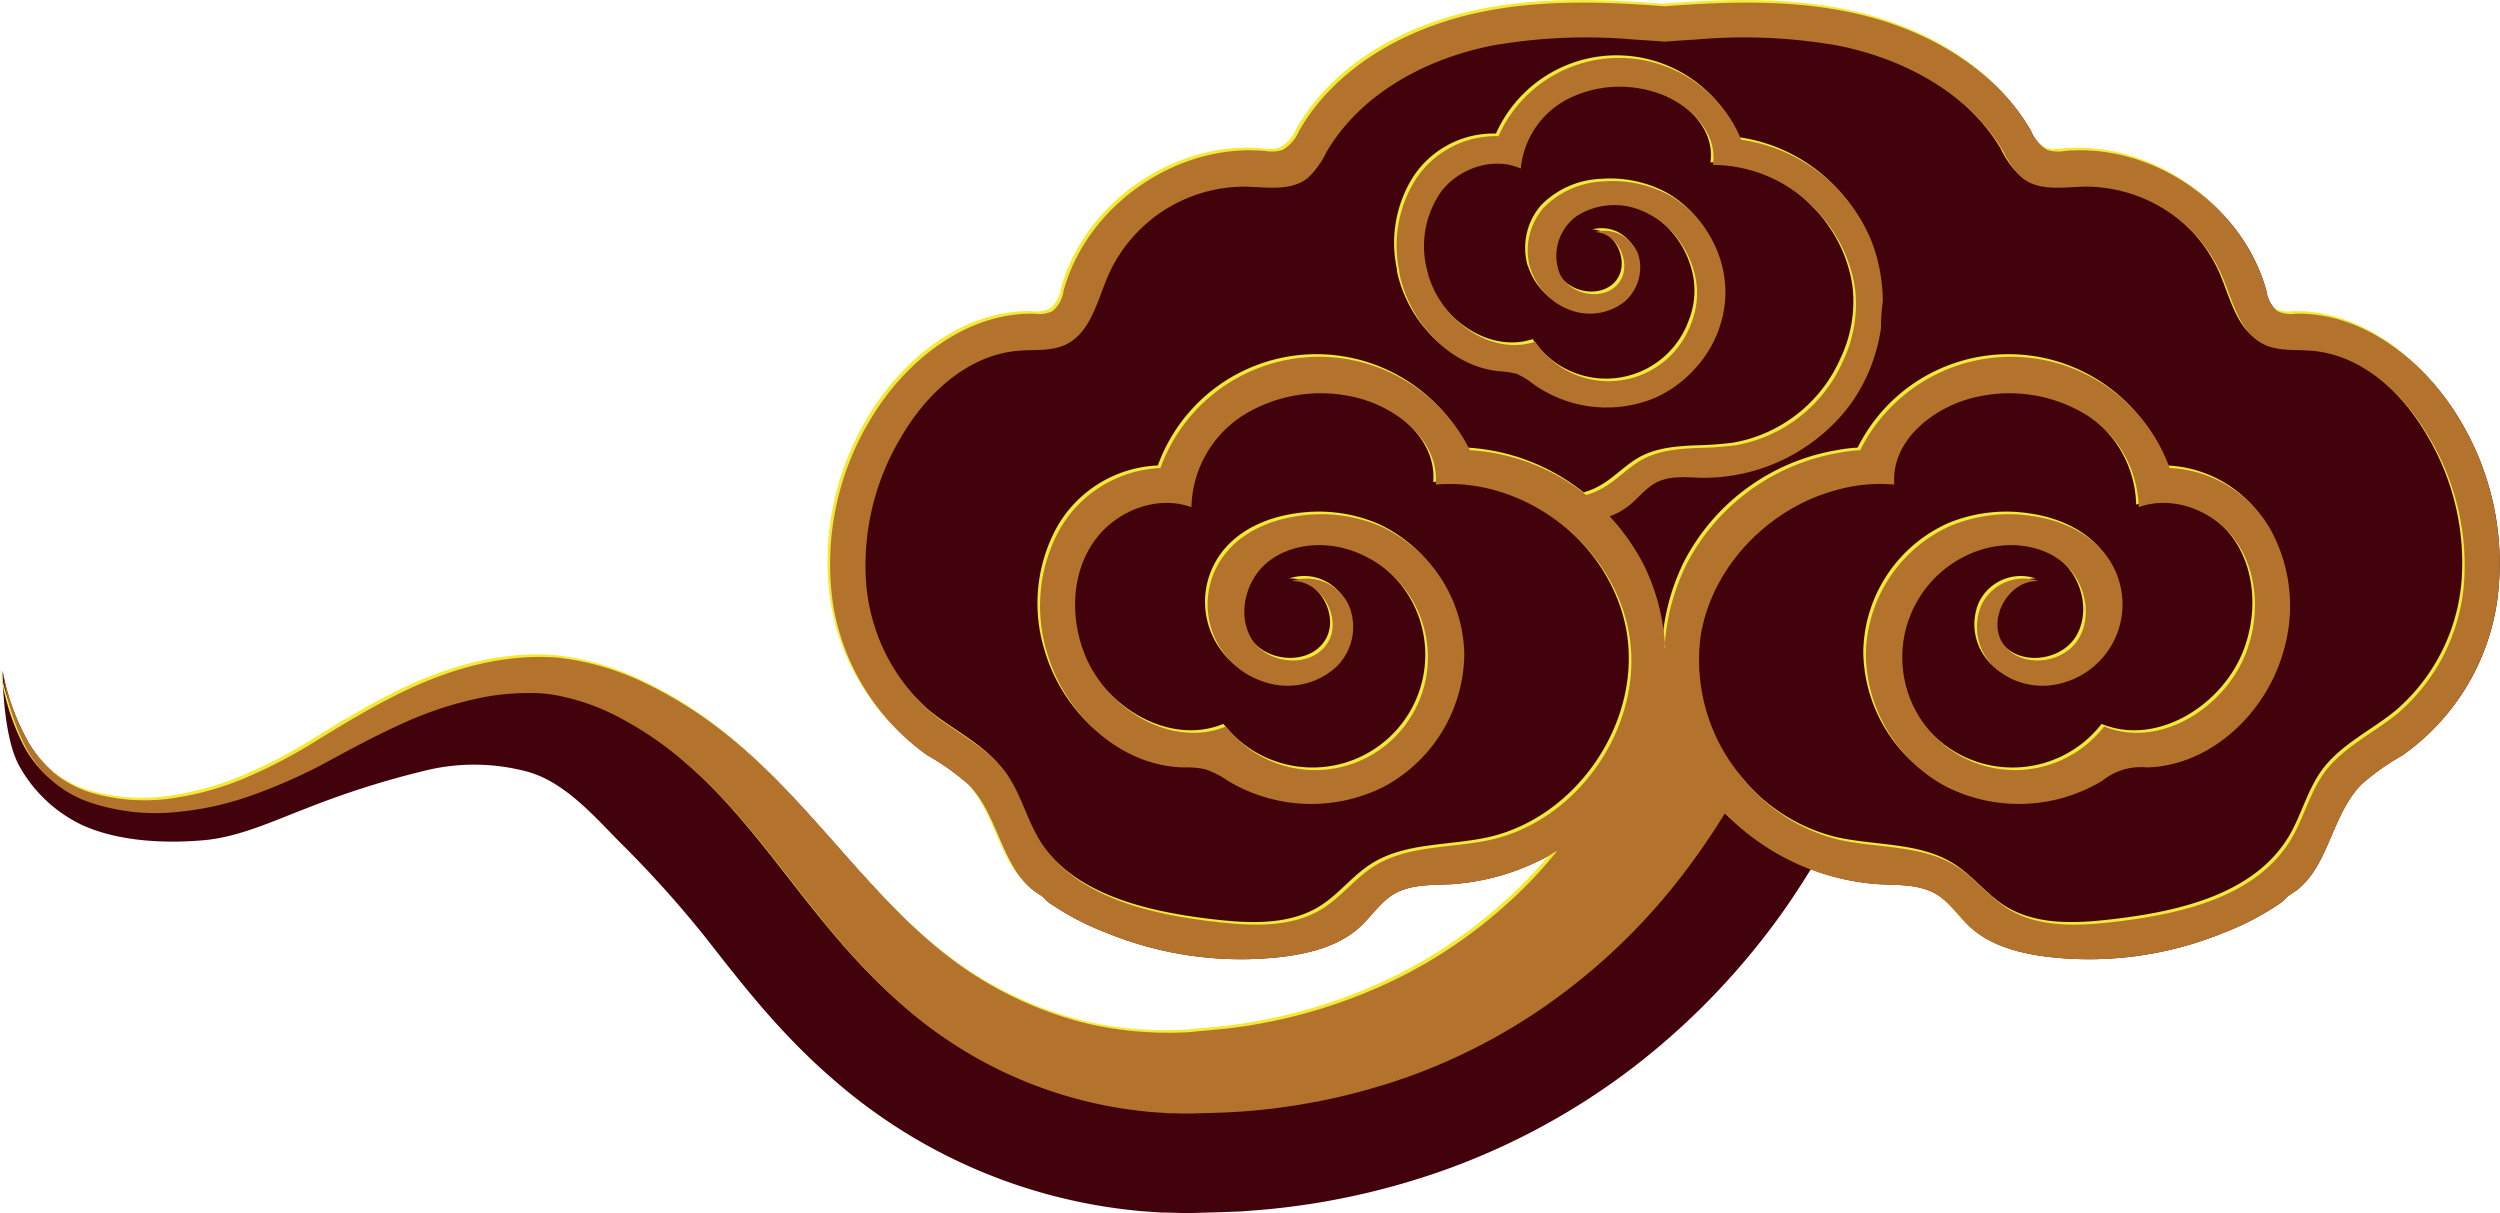
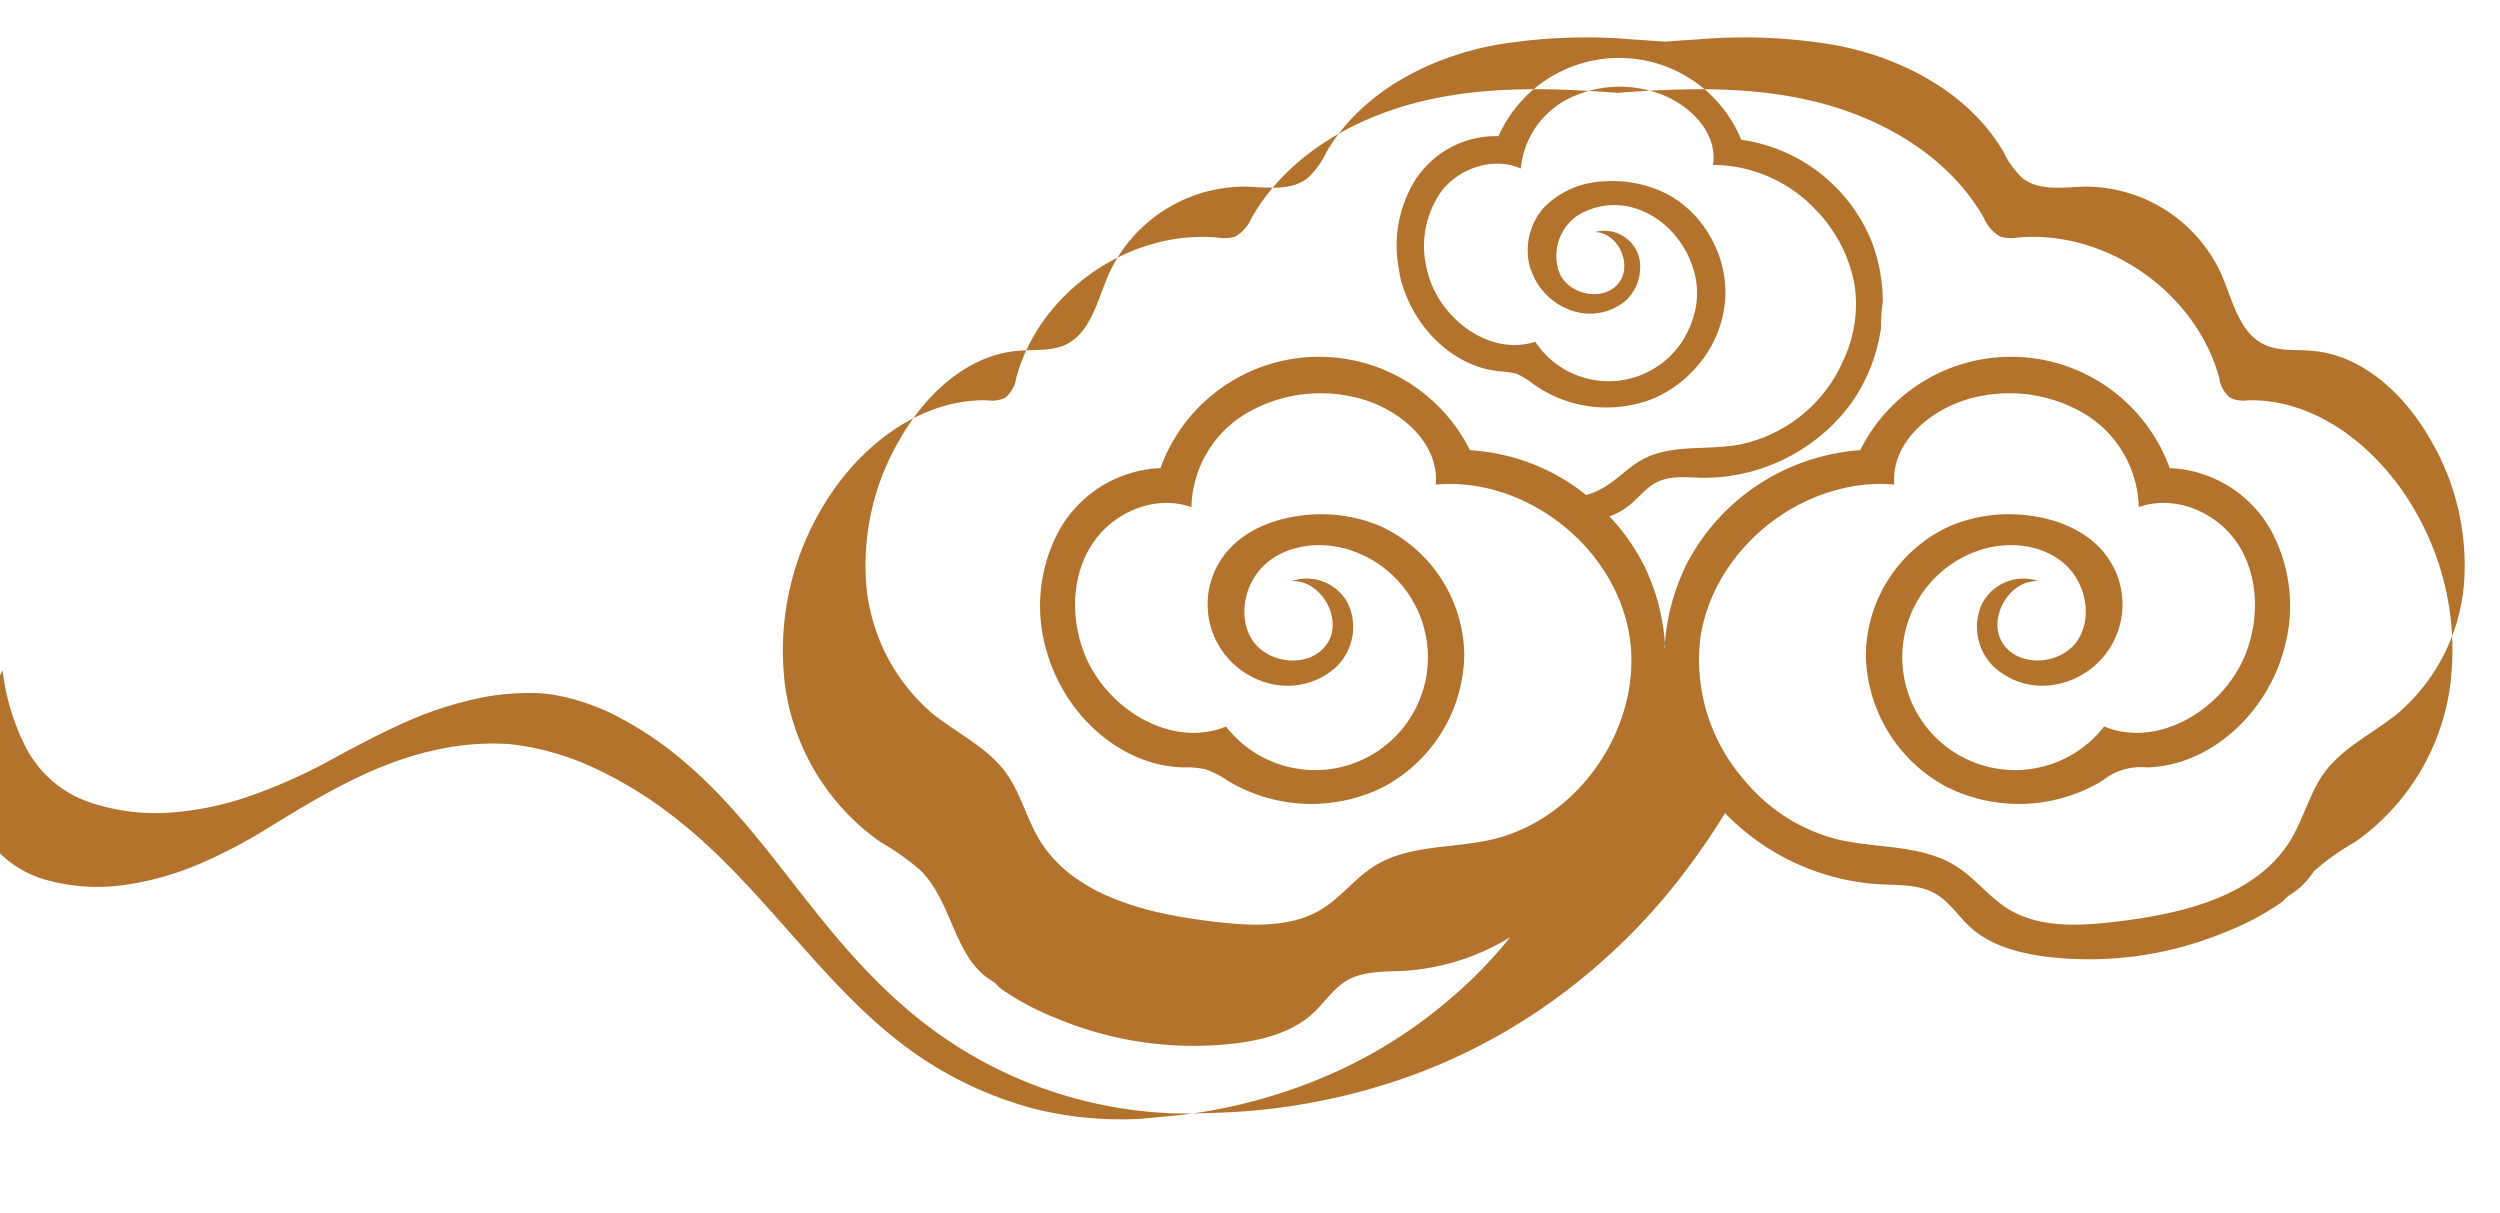
<svg xmlns="http://www.w3.org/2000/svg" width="335.802" height="162.942" viewBox="0 0 335.802 162.942">
  <defs>
    <linearGradient id="a" x1="7.455" y1="2.371" x2="8.812" y2="-0.429" gradientUnits="objectBoundingBox">
      <stop offset="0.01" stop-color="#42020c" />
      <stop offset="0.491" stop-color="#7c181d" />
      <stop offset="1" stop-color="#c6171e" />
    </linearGradient>
    <linearGradient id="b" x1="8.063" y1="1.204" x2="8.496" y2="0.231" gradientUnits="objectBoundingBox">
      <stop offset="0" stop-color="#b3732c" />
      <stop offset="0.25" stop-color="#c28934" />
      <stop offset="0.393" stop-color="#a87329" />
      <stop offset="0.474" stop-color="#bd812d" />
      <stop offset="0.859" stop-color="#f1d276" />
    </linearGradient>
  </defs>
  <g transform="translate(-6116.525 -3896.013)">
-     <path d="M6116.871,3986.093c0,.425.03,8.685,2.187,12.693a18.866,18.866,0,0,0,8.441,8.017c4.13,1.913,9.93,2.642,16.428,2.065,4.739-.421,9.4-2.624,13.791-4.295a119.241,119.241,0,0,1,16.054-5.086,27.584,27.584,0,0,1,13.123.058c5.177,1.2,9.246,5.891,12.821,9.526a148.965,148.965,0,0,1,11.715,13.037l.4.516c4.737,6.043,9.626,12.3,16.367,18.159a72.674,72.674,0,0,0,40.752,17.825c.79.091,1.731.151,2.642.212l.911.061h.425l1.215.03c.911.031,1.852.061,2.733.031l1.973-.061c1.488-.03,2.946-.091,4.434-.152,1.609-.121,3.188-.243,4.676-.4a98.856,98.856,0,0,0,23.109-5.344,93.674,93.674,0,0,0,24.87-13.635,97.534,97.534,0,0,0,19.252-19.737c1.64-2.217,3.128-4.525,4.585-6.863a30.867,30.867,0,0,0,9.2,2.034c2.612.122,5.406,0,7.653,1.336,1.791,1.093,2.945,2.946,4.494,4.373,2.733,2.52,6.529,3.522,10.2,4.008a47.754,47.754,0,0,0,23.928-3.218,36.938,36.938,0,0,0,7.592-3.978c.425-.274.7-.7,1.124-1s.91-.578,1.336-.942a11.516,11.516,0,0,0,2.034-2.338c2.4-3.705,3.219-8.381,6.347-11.63a32.5,32.5,0,0,1,5.526-3.918,30.722,30.722,0,0,0,12.754-20.861,37.336,37.336,0,0,0-5.01-24.171c-4.707-7.926-12.936-14.516-22.137-14.3a4.034,4.034,0,0,1-2.4-.364,4.119,4.119,0,0,1-1.458-2.673c-3.158-11.508-15.183-19.889-27.056-18.827a5.049,5.049,0,0,1-2.338-.121,5.169,5.169,0,0,1-2.217-2.521c-4.919-8.624-14.394-13.877-24.111-15.942-8.2-1.761-16.671-1.488-25.082-.85-8.381-.638-16.854-.911-25.052.85-9.718,2.065-19.192,7.318-24.111,15.942a5.172,5.172,0,0,1-2.217,2.521,5.051,5.051,0,0,1-2.338.121c-11.873-1.062-23.929,7.319-27.056,18.827a4.252,4.252,0,0,1-1.458,2.673,4.034,4.034,0,0,1-2.4.364c-9.231-.213-17.46,6.377-22.137,14.3a37.543,37.543,0,0,0-5.041,24.171,30.87,30.87,0,0,0,12.785,20.861,32.246,32.246,0,0,1,5.5,3.918c3.158,3.249,3.978,7.925,6.377,11.63a10.627,10.627,0,0,0,2.034,2.338,13.342,13.342,0,0,0,1.337.942c.394.3.7.728,1.123,1a36.938,36.938,0,0,0,7.592,3.978,47.754,47.754,0,0,0,23.928,3.218c3.674-.486,7.47-1.488,10.2-4.008,1.549-1.427,2.7-3.28,4.494-4.373,2.247-1.336,5.041-1.214,7.653-1.336a31.641,31.641,0,0,0,14.332-4.494,62.02,62.02,0,0,1-7.864,8.108,64.364,64.364,0,0,1-16.793,10.506,71.083,71.083,0,0,1-19.647,5.254l-5.162.486c-.85.06-1.67.06-2.49.091-.82-.031-1.64,0-2.46-.061a46.618,46.618,0,0,1-9.808-1.458,50.255,50.255,0,0,1-17.825-8.927c-5.344-4.13-10.021-9.383-14.819-14.819-4.8-5.405-9.778-11.084-15.942-15.76a55.257,55.257,0,0,0-9.96-6.073,36.031,36.031,0,0,0-11.6-3.31c-8.29-.577-15.942,2.095-22.592,5.557-3.371,1.731-6.529,3.674-9.657,5.587a68.316,68.316,0,0,1-9.565,5.011,39.6,39.6,0,0,1-10.385,2.824,25.6,25.6,0,0,1-10.629-.911,14.679,14.679,0,0,1-4.646-2.521,16.117,16.117,0,0,1-3.431-4.008A30.733,30.733,0,0,1,6116.871,3986.093Z" fill="url(#a)" />
-     <path d="M6116.525,3985.716a30.8,30.8,0,0,0,3.006,10.112,15.252,15.252,0,0,0,8.138,7.41,27.46,27.46,0,0,0,11.3,1.579,41.228,41.228,0,0,0,11.175-2.369,72.842,72.842,0,0,0,10.294-4.616c3.219-1.761,6.438-3.461,9.717-4.949a48.936,48.936,0,0,1,10.052-3.371,29.724,29.724,0,0,1,5.131-.7c.881-.061,1.731-.061,2.581-.061a21.771,21.771,0,0,1,2.46.212,29.713,29.713,0,0,1,9.475,3.341,46.075,46.075,0,0,1,8.441,5.86c5.254,4.464,9.6,9.961,14.029,15.639s9.05,11.6,14.971,16.793a58.043,58.043,0,0,0,32.765,14.363c1.033.121,2.065.152,3.1.243,1.033,0,2.1.06,3.1.03,1.974-.061,3.978-.091,5.952-.212a85.118,85.118,0,0,0,23.5-4.859,79,79,0,0,0,21.1-11.6,82.965,82.965,0,0,0,16.579-17c1.61-2.186,3.1-4.4,4.495-6.68a31.539,31.539,0,0,0,20.74,9.565c2.611.121,5.4,0,7.652,1.336,1.792,1.093,2.946,2.945,4.494,4.373,2.733,2.52,6.529,3.522,10.2,4.008a47.746,47.746,0,0,0,23.929-3.219,36.875,36.875,0,0,0,7.591-3.978c.426-.273.7-.7,1.124-1s.911-.577,1.336-.941a11.447,11.447,0,0,0,2.035-2.339c2.4-3.7,3.218-8.38,6.346-11.63a32.441,32.441,0,0,1,5.527-3.917,30.728,30.728,0,0,0,12.754-20.862,37.339,37.339,0,0,0-5.011-24.171c-4.707-7.926-12.936-14.515-22.137-14.3a4.022,4.022,0,0,1-2.4-.364,4.112,4.112,0,0,1-1.457-2.672c-3.158-11.509-15.183-19.89-27.057-18.827a5.04,5.04,0,0,1-2.338-.122,5.165,5.165,0,0,1-2.216-2.52c-4.92-8.624-14.394-13.877-24.111-15.942-8.2-1.762-16.671-1.488-25.083-.85-8.381-.638-16.853-.912-25.052.85-9.717,2.065-19.191,7.318-24.111,15.942a5.174,5.174,0,0,1-2.216,2.52,5.043,5.043,0,0,1-2.339.122c-11.873-1.063-23.928,7.318-27.056,18.827a4.251,4.251,0,0,1-1.457,2.672,4.023,4.023,0,0,1-2.4.364c-9.232-.212-17.461,6.377-22.137,14.3a37.536,37.536,0,0,0-5.041,24.171,30.872,30.872,0,0,0,12.784,20.862,32.172,32.172,0,0,1,5.5,3.917c3.158,3.25,3.978,7.926,6.377,11.63a10.623,10.623,0,0,0,2.035,2.339,13.333,13.333,0,0,0,1.336.941c.4.3.7.729,1.124,1a36.875,36.875,0,0,0,7.591,3.978,47.746,47.746,0,0,0,23.929,3.219c3.674-.486,7.47-1.488,10.2-4.008,1.548-1.428,2.7-3.28,4.494-4.373,2.247-1.336,5.041-1.215,7.652-1.336a30.963,30.963,0,0,0,14.363-4.525,60.435,60.435,0,0,1-7.9,8.138,64.378,64.378,0,0,1-16.792,10.507,71.1,71.1,0,0,1-19.647,5.253l-5.162.486c-.851.061-1.671.061-2.491.091-.82-.03-1.639,0-2.459-.06a46.693,46.693,0,0,1-9.808-1.458,50.255,50.255,0,0,1-17.825-8.928c-5.345-4.129-10.021-9.383-14.819-14.818-4.8-5.4-9.778-11.084-15.942-15.76a55.224,55.224,0,0,0-9.961-6.074,36.021,36.021,0,0,0-11.6-3.309c-8.29-.578-15.943,2.095-22.593,5.556-3.37,1.731-6.529,3.675-9.656,5.588a68.3,68.3,0,0,1-9.566,5.01,39.548,39.548,0,0,1-10.385,2.824,25.587,25.587,0,0,1-10.628-.911,14.661,14.661,0,0,1-4.646-2.52,16.113,16.113,0,0,1-3.431-4.008A30.859,30.859,0,0,1,6116.525,3985.716Zm228.08-4.585c1.488-9.353,9.14-17.187,18.159-19.617a21.522,21.522,0,0,1,7.865-.759c-.516-5.982,5.5-10.689,11.387-11.843a19.807,19.807,0,0,1,14.364,2.46,15.063,15.063,0,0,1,7.075,12.42c4.767-1.731,10.415.607,13.24,4.828,2.793,4.19,3.006,9.808,1.244,14.546-2.793,7.561-11.69,13.148-19.13,10.081a15.152,15.152,0,1,1-16.61-23.716c3.7-1.184,8.077-.789,11.083,1.7,2.976,2.459,4.1,7.227,1.944,10.476-2.187,3.219-7.683,3.705-9.93.516-2.338-3.279.668-8.715,4.707-8.5a6.258,6.258,0,0,0-7.653,3.158,7.483,7.483,0,0,0,1.67,8.381,9.634,9.634,0,0,0,8.473,2.308,10.943,10.943,0,0,0,6.559-17.339c-2.308-3.067-6.1-4.707-9.9-5.254a20.446,20.446,0,0,0-11.023,1.336,19.25,19.25,0,0,0-11.326,17.279,20.445,20.445,0,0,0,10.841,17.764,21.722,21.722,0,0,0,20.922-.82,8.228,8.228,0,0,1,5.982-1.792c8.472-.212,15.851-7.136,18.25-15.274a21.367,21.367,0,0,0-1.488-16.4,16.379,16.379,0,0,0-13.695-8.533,22.648,22.648,0,0,0-41.571-2.4,20.716,20.716,0,0,0-2.764.334,28.473,28.473,0,0,0-20.709,15.274c-.031.061-.061.091-.061.152a28.885,28.885,0,0,0-2.7,10.172c0,.183.031.365.031.547-.031.061-.031.091-.061.152a5.4,5.4,0,0,1,.03-.7,28.3,28.3,0,0,0-2.733-10.324,27.856,27.856,0,0,0-4.706-6.711,9.81,9.81,0,0,0,2.581-1.427c1.275-1,2.277-2.4,3.765-3.158,1.609-.82,3.492-.7,5.314-.638a5.924,5.924,0,0,0,.729.03,24.634,24.634,0,0,0,18.857-8.472c.4-.455.76-.911,1.124-1.4a23.18,23.18,0,0,0,4.1-10.263,22.905,22.905,0,0,1,.243-3.523,22.715,22.715,0,0,0-.425-4.312,21.13,21.13,0,0,0-1.123-3.887,22.244,22.244,0,0,0-17.461-13.543,17.744,17.744,0,0,0-32.613-.486,12.883,12.883,0,0,0-11.175,5.891,16.632,16.632,0,0,0-2.186,12.025,5.721,5.721,0,0,1,.091.7c1.427,6.5,6.771,12.3,13.391,12.967a12.1,12.1,0,0,1,2.308.334,10.475,10.475,0,0,1,2.278,1.4,16.969,16.969,0,0,0,16.276,1.852,15.939,15.939,0,0,0,5.526-4.069,15.375,15.375,0,0,0,3.948-9.2,14.567,14.567,0,0,0-.3-3.978,15.4,15.4,0,0,0-2.156-5.162,14.277,14.277,0,0,0-5.405-5.011,16.157,16.157,0,0,0-8.5-1.67,11.885,11.885,0,0,0-8.047,3.553,8.734,8.734,0,0,0-1.792,8.108l.091.182a8.77,8.77,0,0,0,5.83,5.618,7.516,7.516,0,0,0,6.742-1.306,6.062,6.062,0,0,0,2.095-4.312,5.231,5.231,0,0,0-.3-2.156,4.857,4.857,0,0,0-5.8-2.885c2.46.031,4.221,2.7,3.948,5.041a3.556,3.556,0,0,1-.759,1.852c-1.913,2.369-6.195,1.67-7.713-.971a4.481,4.481,0,0,1-.364-.881,6.582,6.582,0,0,1,2.49-7.2,9.368,9.368,0,0,1,8.745-.7,11.431,11.431,0,0,1,4.646,3.553,12.384,12.384,0,0,1,2.277,4.342,10.8,10.8,0,0,1-.3,7.2,11.8,11.8,0,0,1-20.953,2.49c-5.982,1.974-12.6-2.885-14.363-8.958q-.092-.364-.182-.729a12.734,12.734,0,0,1,1.973-10.567c2.46-3.128,7.015-4.616,10.629-3.007a11.735,11.735,0,0,1,6.225-9.292,15.492,15.492,0,0,1,11.357-1.093c4.555,1.215,8.958,5.254,8.229,9.9a19.041,19.041,0,0,1,13.816,6.043,17.055,17.055,0,0,1,2.187,2.7,18.545,18.545,0,0,1,2.52,5.314,15.529,15.529,0,0,1,.638,3.31,17.776,17.776,0,0,1-1.67,8.928,19.416,19.416,0,0,1-14.424,11.357,47.407,47.407,0,0,1-5.132.364c-2.612.121-5.162.334-7.409,1.549-2,1.093-3.553,2.915-5.588,3.978a9.249,9.249,0,0,1-1.973.789,27.538,27.538,0,0,0-15.609-6.012,22.648,22.648,0,0,0-41.571,2.4,16.379,16.379,0,0,0-13.695,8.533,21.358,21.358,0,0,0-1.488,16.4c2.4,8.138,9.747,15.062,18.25,15.274a12.113,12.113,0,0,1,2.946.243,11.978,11.978,0,0,1,3.036,1.549,21.722,21.722,0,0,0,20.922.82,20.449,20.449,0,0,0,10.841-17.764,19.3,19.3,0,0,0-11.327-17.279,20.441,20.441,0,0,0-11.022-1.336c-3.8.547-7.592,2.187-9.9,5.254a10.943,10.943,0,0,0,6.559,17.339,9.656,9.656,0,0,0,8.472-2.308,7.482,7.482,0,0,0,1.671-8.381,6.258,6.258,0,0,0-7.653-3.158c4.009-.213,7.045,5.223,4.707,8.5-2.247,3.189-7.743,2.7-9.93-.516-2.156-3.249-1.032-8.017,1.944-10.476,3.006-2.49,7.379-2.885,11.083-1.7a15.152,15.152,0,1,1-16.61,23.716c-7.44,3.067-16.337-2.52-19.13-10.081-1.762-4.738-1.58-10.356,1.244-14.546,2.825-4.221,8.473-6.559,13.24-4.828a15.063,15.063,0,0,1,7.075-12.42,19.782,19.782,0,0,1,14.364-2.46c5.891,1.154,11.9,5.861,11.387,11.843,12.086-1.062,24.141,8.381,26.024,20.376,1.852,11.995-6.772,24.657-18.615,27.33-5.314,1.184-11.2.668-15.79,3.613-2.46,1.579-4.282,4.008-6.741,5.587-4.252,2.7-9.718,2.4-14.758,1.792-8.928-1.063-18.888-3.431-23.473-11.175-1.671-2.854-2.46-6.164-4.4-8.836-2.55-3.462-6.65-5.314-9.96-8.017a25.675,25.675,0,0,1-8.806-17.491,33.4,33.4,0,0,1,4.555-19.282c3.4-5.982,9.049-11.327,15.942-11.873,2.1-.183,4.312.091,6.256-.79,3.431-1.579,4.312-5.952,5.83-9.444a20.071,20.071,0,0,1,18.281-11.812c2.915.06,6.164.668,8.472-1.154a11.914,11.914,0,0,0,2.551-3.553c4.646-7.865,13.452-12.541,22.41-14.272a72.948,72.948,0,0,1,18.736-.79c1.427.091,2.854.182,4.281.3,1.458-.122,2.885-.213,4.312-.3a72.948,72.948,0,0,1,18.736.79c8.958,1.731,17.764,6.407,22.411,14.272a11.894,11.894,0,0,0,2.55,3.553c2.308,1.822,5.557,1.214,8.473,1.154a20.071,20.071,0,0,1,18.28,11.812c1.518,3.492,2.368,7.865,5.83,9.444,1.944.881,4.16.607,6.256.79,6.893.546,12.511,5.891,15.942,11.873a33.4,33.4,0,0,1,4.555,19.282,25.7,25.7,0,0,1-8.837,17.491c-3.279,2.7-7.379,4.555-9.93,8.017-1.943,2.672-2.732,5.982-4.4,8.836-4.585,7.744-14.545,10.112-23.5,11.175-5.01.607-10.476.911-14.728-1.792-2.459-1.579-4.281-4.008-6.741-5.587-4.585-2.945-10.476-2.429-15.821-3.613a23.686,23.686,0,0,1-12.754-8.048A24.465,24.465,0,0,1,6344.6,3981.131Z" fill="#f2ea34" />
-     <path d="M6116.871,3986.063a30.822,30.822,0,0,0,3.006,10.112,15.247,15.247,0,0,0,8.138,7.409,27.438,27.438,0,0,0,11.3,1.579,41.2,41.2,0,0,0,11.175-2.368,72.9,72.9,0,0,0,10.294-4.616c3.218-1.761,6.437-3.462,9.717-4.95a48.982,48.982,0,0,1,10.051-3.371,29.867,29.867,0,0,1,5.132-.7c.881-.061,1.731-.061,2.581-.061a21.753,21.753,0,0,1,2.46.213,29.715,29.715,0,0,1,9.474,3.34,46.12,46.12,0,0,1,8.442,5.861c5.253,4.464,9.6,9.96,14.029,15.638s9.049,11.6,14.97,16.793a58.018,58.018,0,0,0,32.766,14.363c1.032.122,2.065.152,3.1.243,1.032,0,2.1.061,3.1.031,1.974-.061,3.978-.092,5.952-.213a85.048,85.048,0,0,0,23.5-4.859,78.969,78.969,0,0,0,21.1-11.6,82.931,82.931,0,0,0,16.58-17c1.609-2.186,3.1-4.4,4.494-6.68a31.538,31.538,0,0,0,20.74,9.565c2.612.122,5.406,0,7.653,1.336,1.791,1.093,2.945,2.946,4.494,4.373,2.733,2.52,6.529,3.522,10.2,4.008a47.754,47.754,0,0,0,23.928-3.218,36.938,36.938,0,0,0,7.592-3.978c.425-.274.7-.7,1.124-1s.91-.578,1.336-.942a11.516,11.516,0,0,0,2.034-2.338c2.4-3.705,3.219-8.381,6.347-11.63a32.5,32.5,0,0,1,5.526-3.918,30.722,30.722,0,0,0,12.754-20.861,37.336,37.336,0,0,0-5.01-24.171c-4.707-7.926-12.936-14.516-22.137-14.3a4.034,4.034,0,0,1-2.4-.364,4.119,4.119,0,0,1-1.458-2.673c-3.158-11.508-15.183-19.889-27.056-18.827a5.049,5.049,0,0,1-2.338-.121,5.169,5.169,0,0,1-2.217-2.521c-4.919-8.624-14.394-13.877-24.111-15.942-8.2-1.761-16.671-1.488-25.082-.85-8.381-.638-16.854-.911-25.052.85-9.718,2.065-19.192,7.318-24.111,15.942a5.172,5.172,0,0,1-2.217,2.521,5.051,5.051,0,0,1-2.338.121c-11.873-1.062-23.929,7.319-27.056,18.827a4.252,4.252,0,0,1-1.458,2.673,4.034,4.034,0,0,1-2.4.364c-9.231-.213-17.46,6.377-22.137,14.3a37.543,37.543,0,0,0-5.041,24.171,30.87,30.87,0,0,0,12.785,20.861,32.246,32.246,0,0,1,5.5,3.918c3.158,3.249,3.978,7.925,6.377,11.63a10.627,10.627,0,0,0,2.034,2.338,13.342,13.342,0,0,0,1.337.942c.394.3.7.728,1.123,1a36.938,36.938,0,0,0,7.592,3.978,47.754,47.754,0,0,0,23.928,3.218c3.674-.486,7.47-1.488,10.2-4.008,1.549-1.427,2.7-3.28,4.494-4.373,2.247-1.336,5.041-1.214,7.653-1.336a30.974,30.974,0,0,0,14.363-4.524,60.642,60.642,0,0,1-7.9,8.138,64.364,64.364,0,0,1-16.793,10.506,71.083,71.083,0,0,1-19.647,5.254l-5.162.486c-.85.06-1.67.06-2.49.091-.82-.031-1.64,0-2.46-.061a46.618,46.618,0,0,1-9.808-1.458,50.255,50.255,0,0,1-17.825-8.927c-5.344-4.13-10.021-9.383-14.819-14.819-4.8-5.405-9.778-11.084-15.942-15.76a55.257,55.257,0,0,0-9.96-6.073,36.031,36.031,0,0,0-11.6-3.31c-8.29-.577-15.942,2.095-22.592,5.557-3.371,1.731-6.529,3.674-9.657,5.587a68.316,68.316,0,0,1-9.565,5.011,39.6,39.6,0,0,1-10.385,2.824,25.6,25.6,0,0,1-10.629-.911,14.679,14.679,0,0,1-4.646-2.521,16.117,16.117,0,0,1-3.431-4.008A30.9,30.9,0,0,1,6116.871,3986.063Zm228.081-4.585c1.488-9.353,9.14-17.188,18.159-19.617a21.5,21.5,0,0,1,7.865-.759c-.517-5.982,5.5-10.689,11.387-11.843a19.8,19.8,0,0,1,14.363,2.46,15.056,15.056,0,0,1,7.075,12.419c4.768-1.73,10.416.608,13.24,4.829,2.794,4.19,3.006,9.808,1.245,14.545-2.794,7.561-11.691,13.149-19.131,10.082a15.151,15.151,0,1,1-16.61-23.716c3.705-1.185,8.077-.79,11.084,1.7,2.976,2.46,4.1,7.227,1.943,10.477-2.186,3.218-7.683,3.7-9.93.516-2.338-3.28.668-8.715,4.707-8.5a6.257,6.257,0,0,0-7.652,3.158,7.483,7.483,0,0,0,1.67,8.381,9.631,9.631,0,0,0,8.472,2.308,10.942,10.942,0,0,0,6.559-17.339c-2.308-3.067-6.1-4.707-9.9-5.253a20.435,20.435,0,0,0-11.023,1.336,19.25,19.25,0,0,0-11.327,17.278,20.448,20.448,0,0,0,10.841,17.764,21.723,21.723,0,0,0,20.922-.82,8.231,8.231,0,0,1,5.983-1.791c8.472-.213,15.851-7.136,18.25-15.274a21.374,21.374,0,0,0-1.488-16.4,16.384,16.384,0,0,0-13.7-8.533,22.648,22.648,0,0,0-41.571-2.4,20.882,20.882,0,0,0-2.763.334,28.479,28.479,0,0,0-20.71,15.274c-.03.061-.061.091-.061.152a28.92,28.92,0,0,0-2.7,10.173c0,.182.03.364.03.547-.03.06-.03.09-.061.151a5.3,5.3,0,0,1,.031-.7,28.3,28.3,0,0,0-2.733-10.325,27.871,27.871,0,0,0-4.707-6.711,9.759,9.759,0,0,0,2.581-1.427c1.276-1,2.278-2.4,3.766-3.158,1.609-.82,3.492-.7,5.314-.638a5.719,5.719,0,0,0,.728.031,24.641,24.641,0,0,0,18.858-8.472c.4-.456.759-.911,1.123-1.4a23.181,23.181,0,0,0,4.1-10.264,22.984,22.984,0,0,1,.243-3.523,22.828,22.828,0,0,0-.425-4.311,21.146,21.146,0,0,0-1.124-3.887,22.242,22.242,0,0,0-17.46-13.544,17.745,17.745,0,0,0-32.614-.485,12.88,12.88,0,0,0-11.175,5.891,16.637,16.637,0,0,0-2.186,12.025,5.393,5.393,0,0,1,.091.7c1.427,6.5,6.772,12.3,13.392,12.966a12.1,12.1,0,0,1,2.308.334,10.483,10.483,0,0,1,2.277,1.4,16.967,16.967,0,0,0,16.276,1.852,15.95,15.95,0,0,0,5.527-4.068,15.389,15.389,0,0,0,3.947-9.2,14.554,14.554,0,0,0-.3-3.977,15.436,15.436,0,0,0-2.156-5.163,14.3,14.3,0,0,0-5.4-5.01,16.153,16.153,0,0,0-8.5-1.67,11.873,11.873,0,0,0-8.047,3.553,8.73,8.73,0,0,0-1.791,8.107l.091.183a8.763,8.763,0,0,0,5.83,5.617,7.506,7.506,0,0,0,6.741-1.306,6.06,6.06,0,0,0,2.1-4.311,5.237,5.237,0,0,0-.3-2.156,4.857,4.857,0,0,0-5.8-2.885c2.46.03,4.221,2.7,3.947,5.041a3.554,3.554,0,0,1-.759,1.852c-1.913,2.368-6.194,1.67-7.713-.972a4.556,4.556,0,0,1-.364-.88,6.581,6.581,0,0,1,2.49-7.2,9.368,9.368,0,0,1,8.745-.7,11.419,11.419,0,0,1,4.646,3.553,12.418,12.418,0,0,1,2.278,4.343,10.782,10.782,0,0,1-.3,7.2,11.8,11.8,0,0,1-20.952,2.49c-5.982,1.974-12.6-2.885-14.364-8.958q-.09-.364-.182-.728a12.733,12.733,0,0,1,1.974-10.568c2.46-3.128,7.015-4.616,10.628-3.006a11.738,11.738,0,0,1,6.225-9.292,15.483,15.483,0,0,1,11.357-1.093c4.555,1.214,8.958,5.253,8.229,9.9a19.043,19.043,0,0,1,13.817,6.043,17.043,17.043,0,0,1,2.186,2.7,18.583,18.583,0,0,1,2.521,5.315,15.524,15.524,0,0,1,.637,3.309,17.775,17.775,0,0,1-1.67,8.928,19.414,19.414,0,0,1-14.424,11.357,47.487,47.487,0,0,1-5.132.364c-2.611.122-5.162.334-7.409,1.549-2,1.093-3.553,2.915-5.587,3.978a9.256,9.256,0,0,1-1.974.79,27.533,27.533,0,0,0-15.608-6.013,22.649,22.649,0,0,0-41.572,2.4,16.383,16.383,0,0,0-13.695,8.533,21.372,21.372,0,0,0-1.488,16.4c2.4,8.138,9.748,15.061,18.25,15.274a12.078,12.078,0,0,1,2.946.243,11.939,11.939,0,0,1,3.037,1.548,21.724,21.724,0,0,0,20.922.82,20.448,20.448,0,0,0,10.841-17.764,19.3,19.3,0,0,0-11.327-17.278,20.435,20.435,0,0,0-11.023-1.336c-3.8.546-7.592,2.186-9.9,5.253a10.942,10.942,0,0,0,6.559,17.339,9.656,9.656,0,0,0,8.472-2.308,7.483,7.483,0,0,0,1.67-8.381,6.257,6.257,0,0,0-7.652-3.158c4.008-.212,7.045,5.223,4.707,8.5-2.247,3.188-7.744,2.7-9.93-.516-2.156-3.25-1.033-8.017,1.943-10.477,3.007-2.49,7.379-2.885,11.084-1.7a15.152,15.152,0,1,1-16.61,23.716c-7.44,3.067-16.337-2.521-19.131-10.082-1.761-4.737-1.579-10.355,1.245-14.545,2.824-4.221,8.472-6.559,13.24-4.829a15.056,15.056,0,0,1,7.075-12.419,19.777,19.777,0,0,1,14.363-2.46c5.891,1.154,11.9,5.861,11.387,11.843,12.086-1.063,24.141,8.381,26.024,20.376,1.853,11.994-6.771,24.657-18.614,27.329-5.314,1.184-11.205.668-15.791,3.614-2.459,1.579-4.281,4.008-6.741,5.587-4.251,2.7-9.717,2.4-14.758,1.792-8.927-1.063-18.888-3.432-23.473-11.175-1.67-2.855-2.46-6.164-4.4-8.837-2.551-3.461-6.65-5.314-9.96-8.016a25.678,25.678,0,0,1-8.806-17.491A33.4,33.4,0,0,1,6237.4,3955c3.4-5.982,9.049-11.326,15.942-11.873,2.1-.182,4.312.091,6.255-.789,3.432-1.58,4.312-5.952,5.831-9.444a20.071,20.071,0,0,1,18.28-11.813c2.915.061,6.164.668,8.472-1.154a11.909,11.909,0,0,0,2.551-3.553c4.646-7.865,13.452-12.541,22.41-14.272a72.979,72.979,0,0,1,18.736-.789c1.427.091,2.855.182,4.282.3,1.457-.121,2.885-.212,4.312-.3a72.986,72.986,0,0,1,18.736.789c8.958,1.731,17.764,6.407,22.41,14.272a11.909,11.909,0,0,0,2.551,3.553c2.308,1.822,5.557,1.215,8.472,1.154a20.071,20.071,0,0,1,18.28,11.813c1.519,3.492,2.369,7.864,5.831,9.444,1.943.88,4.16.607,6.255.789,6.893.547,12.511,5.891,15.942,11.873a33.392,33.392,0,0,1,4.555,19.283,25.711,25.711,0,0,1-8.836,17.491c-3.28,2.7-7.379,4.555-9.93,8.016-1.943,2.673-2.733,5.982-4.4,8.837-4.585,7.743-14.546,10.112-23.5,11.175-5.01.607-10.476.911-14.727-1.792-2.46-1.579-4.282-4.008-6.741-5.587-4.586-2.946-10.477-2.43-15.821-3.614a23.674,23.674,0,0,1-12.754-8.047A24.466,24.466,0,0,1,6344.952,3981.478Z" fill="url(#b)" />
+     <path d="M6116.871,3986.063a30.822,30.822,0,0,0,3.006,10.112,15.247,15.247,0,0,0,8.138,7.409,27.438,27.438,0,0,0,11.3,1.579,41.2,41.2,0,0,0,11.175-2.368,72.9,72.9,0,0,0,10.294-4.616c3.218-1.761,6.437-3.462,9.717-4.95a48.982,48.982,0,0,1,10.051-3.371,29.867,29.867,0,0,1,5.132-.7c.881-.061,1.731-.061,2.581-.061a21.753,21.753,0,0,1,2.46.213,29.715,29.715,0,0,1,9.474,3.34,46.12,46.12,0,0,1,8.442,5.861c5.253,4.464,9.6,9.96,14.029,15.638s9.049,11.6,14.97,16.793a58.018,58.018,0,0,0,32.766,14.363c1.032.122,2.065.152,3.1.243,1.032,0,2.1.061,3.1.031,1.974-.061,3.978-.092,5.952-.213a85.048,85.048,0,0,0,23.5-4.859,78.969,78.969,0,0,0,21.1-11.6,82.931,82.931,0,0,0,16.58-17c1.609-2.186,3.1-4.4,4.494-6.68a31.538,31.538,0,0,0,20.74,9.565c2.612.122,5.406,0,7.653,1.336,1.791,1.093,2.945,2.946,4.494,4.373,2.733,2.52,6.529,3.522,10.2,4.008a47.754,47.754,0,0,0,23.928-3.218,36.938,36.938,0,0,0,7.592-3.978c.425-.274.7-.7,1.124-1s.91-.578,1.336-.942a11.516,11.516,0,0,0,2.034-2.338a32.5,32.5,0,0,1,5.526-3.918,30.722,30.722,0,0,0,12.754-20.861,37.336,37.336,0,0,0-5.01-24.171c-4.707-7.926-12.936-14.516-22.137-14.3a4.034,4.034,0,0,1-2.4-.364,4.119,4.119,0,0,1-1.458-2.673c-3.158-11.508-15.183-19.889-27.056-18.827a5.049,5.049,0,0,1-2.338-.121,5.169,5.169,0,0,1-2.217-2.521c-4.919-8.624-14.394-13.877-24.111-15.942-8.2-1.761-16.671-1.488-25.082-.85-8.381-.638-16.854-.911-25.052.85-9.718,2.065-19.192,7.318-24.111,15.942a5.172,5.172,0,0,1-2.217,2.521,5.051,5.051,0,0,1-2.338.121c-11.873-1.062-23.929,7.319-27.056,18.827a4.252,4.252,0,0,1-1.458,2.673,4.034,4.034,0,0,1-2.4.364c-9.231-.213-17.46,6.377-22.137,14.3a37.543,37.543,0,0,0-5.041,24.171,30.87,30.87,0,0,0,12.785,20.861,32.246,32.246,0,0,1,5.5,3.918c3.158,3.249,3.978,7.925,6.377,11.63a10.627,10.627,0,0,0,2.034,2.338,13.342,13.342,0,0,0,1.337.942c.394.3.7.728,1.123,1a36.938,36.938,0,0,0,7.592,3.978,47.754,47.754,0,0,0,23.928,3.218c3.674-.486,7.47-1.488,10.2-4.008,1.549-1.427,2.7-3.28,4.494-4.373,2.247-1.336,5.041-1.214,7.653-1.336a30.974,30.974,0,0,0,14.363-4.524,60.642,60.642,0,0,1-7.9,8.138,64.364,64.364,0,0,1-16.793,10.506,71.083,71.083,0,0,1-19.647,5.254l-5.162.486c-.85.06-1.67.06-2.49.091-.82-.031-1.64,0-2.46-.061a46.618,46.618,0,0,1-9.808-1.458,50.255,50.255,0,0,1-17.825-8.927c-5.344-4.13-10.021-9.383-14.819-14.819-4.8-5.405-9.778-11.084-15.942-15.76a55.257,55.257,0,0,0-9.96-6.073,36.031,36.031,0,0,0-11.6-3.31c-8.29-.577-15.942,2.095-22.592,5.557-3.371,1.731-6.529,3.674-9.657,5.587a68.316,68.316,0,0,1-9.565,5.011,39.6,39.6,0,0,1-10.385,2.824,25.6,25.6,0,0,1-10.629-.911,14.679,14.679,0,0,1-4.646-2.521,16.117,16.117,0,0,1-3.431-4.008A30.9,30.9,0,0,1,6116.871,3986.063Zm228.081-4.585c1.488-9.353,9.14-17.188,18.159-19.617a21.5,21.5,0,0,1,7.865-.759c-.517-5.982,5.5-10.689,11.387-11.843a19.8,19.8,0,0,1,14.363,2.46,15.056,15.056,0,0,1,7.075,12.419c4.768-1.73,10.416.608,13.24,4.829,2.794,4.19,3.006,9.808,1.245,14.545-2.794,7.561-11.691,13.149-19.131,10.082a15.151,15.151,0,1,1-16.61-23.716c3.705-1.185,8.077-.79,11.084,1.7,2.976,2.46,4.1,7.227,1.943,10.477-2.186,3.218-7.683,3.7-9.93.516-2.338-3.28.668-8.715,4.707-8.5a6.257,6.257,0,0,0-7.652,3.158,7.483,7.483,0,0,0,1.67,8.381,9.631,9.631,0,0,0,8.472,2.308,10.942,10.942,0,0,0,6.559-17.339c-2.308-3.067-6.1-4.707-9.9-5.253a20.435,20.435,0,0,0-11.023,1.336,19.25,19.25,0,0,0-11.327,17.278,20.448,20.448,0,0,0,10.841,17.764,21.723,21.723,0,0,0,20.922-.82,8.231,8.231,0,0,1,5.983-1.791c8.472-.213,15.851-7.136,18.25-15.274a21.374,21.374,0,0,0-1.488-16.4,16.384,16.384,0,0,0-13.7-8.533,22.648,22.648,0,0,0-41.571-2.4,20.882,20.882,0,0,0-2.763.334,28.479,28.479,0,0,0-20.71,15.274c-.03.061-.061.091-.061.152a28.92,28.92,0,0,0-2.7,10.173c0,.182.03.364.03.547-.03.06-.03.09-.061.151a5.3,5.3,0,0,1,.031-.7,28.3,28.3,0,0,0-2.733-10.325,27.871,27.871,0,0,0-4.707-6.711,9.759,9.759,0,0,0,2.581-1.427c1.276-1,2.278-2.4,3.766-3.158,1.609-.82,3.492-.7,5.314-.638a5.719,5.719,0,0,0,.728.031,24.641,24.641,0,0,0,18.858-8.472c.4-.456.759-.911,1.123-1.4a23.181,23.181,0,0,0,4.1-10.264,22.984,22.984,0,0,1,.243-3.523,22.828,22.828,0,0,0-.425-4.311,21.146,21.146,0,0,0-1.124-3.887,22.242,22.242,0,0,0-17.46-13.544,17.745,17.745,0,0,0-32.614-.485,12.88,12.88,0,0,0-11.175,5.891,16.637,16.637,0,0,0-2.186,12.025,5.393,5.393,0,0,1,.091.7c1.427,6.5,6.772,12.3,13.392,12.966a12.1,12.1,0,0,1,2.308.334,10.483,10.483,0,0,1,2.277,1.4,16.967,16.967,0,0,0,16.276,1.852,15.95,15.95,0,0,0,5.527-4.068,15.389,15.389,0,0,0,3.947-9.2,14.554,14.554,0,0,0-.3-3.977,15.436,15.436,0,0,0-2.156-5.163,14.3,14.3,0,0,0-5.4-5.01,16.153,16.153,0,0,0-8.5-1.67,11.873,11.873,0,0,0-8.047,3.553,8.73,8.73,0,0,0-1.791,8.107l.091.183a8.763,8.763,0,0,0,5.83,5.617,7.506,7.506,0,0,0,6.741-1.306,6.06,6.06,0,0,0,2.1-4.311,5.237,5.237,0,0,0-.3-2.156,4.857,4.857,0,0,0-5.8-2.885c2.46.03,4.221,2.7,3.947,5.041a3.554,3.554,0,0,1-.759,1.852c-1.913,2.368-6.194,1.67-7.713-.972a4.556,4.556,0,0,1-.364-.88,6.581,6.581,0,0,1,2.49-7.2,9.368,9.368,0,0,1,8.745-.7,11.419,11.419,0,0,1,4.646,3.553,12.418,12.418,0,0,1,2.278,4.343,10.782,10.782,0,0,1-.3,7.2,11.8,11.8,0,0,1-20.952,2.49c-5.982,1.974-12.6-2.885-14.364-8.958q-.09-.364-.182-.728a12.733,12.733,0,0,1,1.974-10.568c2.46-3.128,7.015-4.616,10.628-3.006a11.738,11.738,0,0,1,6.225-9.292,15.483,15.483,0,0,1,11.357-1.093c4.555,1.214,8.958,5.253,8.229,9.9a19.043,19.043,0,0,1,13.817,6.043,17.043,17.043,0,0,1,2.186,2.7,18.583,18.583,0,0,1,2.521,5.315,15.524,15.524,0,0,1,.637,3.309,17.775,17.775,0,0,1-1.67,8.928,19.414,19.414,0,0,1-14.424,11.357,47.487,47.487,0,0,1-5.132.364c-2.611.122-5.162.334-7.409,1.549-2,1.093-3.553,2.915-5.587,3.978a9.256,9.256,0,0,1-1.974.79,27.533,27.533,0,0,0-15.608-6.013,22.649,22.649,0,0,0-41.572,2.4,16.383,16.383,0,0,0-13.695,8.533,21.372,21.372,0,0,0-1.488,16.4c2.4,8.138,9.748,15.061,18.25,15.274a12.078,12.078,0,0,1,2.946.243,11.939,11.939,0,0,1,3.037,1.548,21.724,21.724,0,0,0,20.922.82,20.448,20.448,0,0,0,10.841-17.764,19.3,19.3,0,0,0-11.327-17.278,20.435,20.435,0,0,0-11.023-1.336c-3.8.546-7.592,2.186-9.9,5.253a10.942,10.942,0,0,0,6.559,17.339,9.656,9.656,0,0,0,8.472-2.308,7.483,7.483,0,0,0,1.67-8.381,6.257,6.257,0,0,0-7.652-3.158c4.008-.212,7.045,5.223,4.707,8.5-2.247,3.188-7.744,2.7-9.93-.516-2.156-3.25-1.033-8.017,1.943-10.477,3.007-2.49,7.379-2.885,11.084-1.7a15.152,15.152,0,1,1-16.61,23.716c-7.44,3.067-16.337-2.521-19.131-10.082-1.761-4.737-1.579-10.355,1.245-14.545,2.824-4.221,8.472-6.559,13.24-4.829a15.056,15.056,0,0,1,7.075-12.419,19.777,19.777,0,0,1,14.363-2.46c5.891,1.154,11.9,5.861,11.387,11.843,12.086-1.063,24.141,8.381,26.024,20.376,1.853,11.994-6.771,24.657-18.614,27.329-5.314,1.184-11.205.668-15.791,3.614-2.459,1.579-4.281,4.008-6.741,5.587-4.251,2.7-9.717,2.4-14.758,1.792-8.927-1.063-18.888-3.432-23.473-11.175-1.67-2.855-2.46-6.164-4.4-8.837-2.551-3.461-6.65-5.314-9.96-8.016a25.678,25.678,0,0,1-8.806-17.491A33.4,33.4,0,0,1,6237.4,3955c3.4-5.982,9.049-11.326,15.942-11.873,2.1-.182,4.312.091,6.255-.789,3.432-1.58,4.312-5.952,5.831-9.444a20.071,20.071,0,0,1,18.28-11.813c2.915.061,6.164.668,8.472-1.154a11.909,11.909,0,0,0,2.551-3.553c4.646-7.865,13.452-12.541,22.41-14.272a72.979,72.979,0,0,1,18.736-.789c1.427.091,2.855.182,4.282.3,1.457-.121,2.885-.212,4.312-.3a72.986,72.986,0,0,1,18.736.789c8.958,1.731,17.764,6.407,22.41,14.272a11.909,11.909,0,0,0,2.551,3.553c2.308,1.822,5.557,1.215,8.472,1.154a20.071,20.071,0,0,1,18.28,11.813c1.519,3.492,2.369,7.864,5.831,9.444,1.943.88,4.16.607,6.255.789,6.893.547,12.511,5.891,15.942,11.873a33.392,33.392,0,0,1,4.555,19.283,25.711,25.711,0,0,1-8.836,17.491c-3.28,2.7-7.379,4.555-9.93,8.016-1.943,2.673-2.733,5.982-4.4,8.837-4.585,7.743-14.546,10.112-23.5,11.175-5.01.607-10.476.911-14.727-1.792-2.46-1.579-4.282-4.008-6.741-5.587-4.586-2.946-10.477-2.43-15.821-3.614a23.674,23.674,0,0,1-12.754-8.047A24.466,24.466,0,0,1,6344.952,3981.478Z" fill="url(#b)" />
  </g>
</svg>